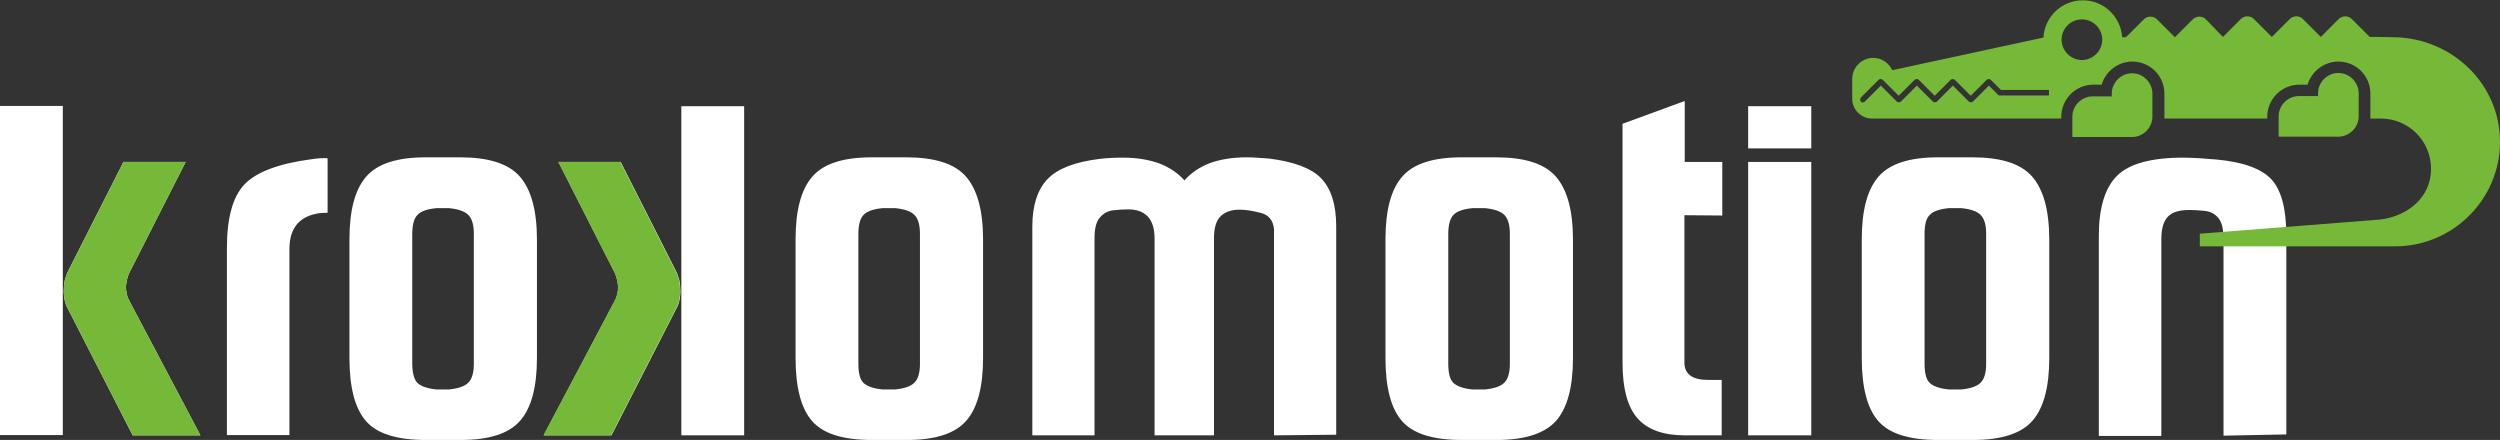
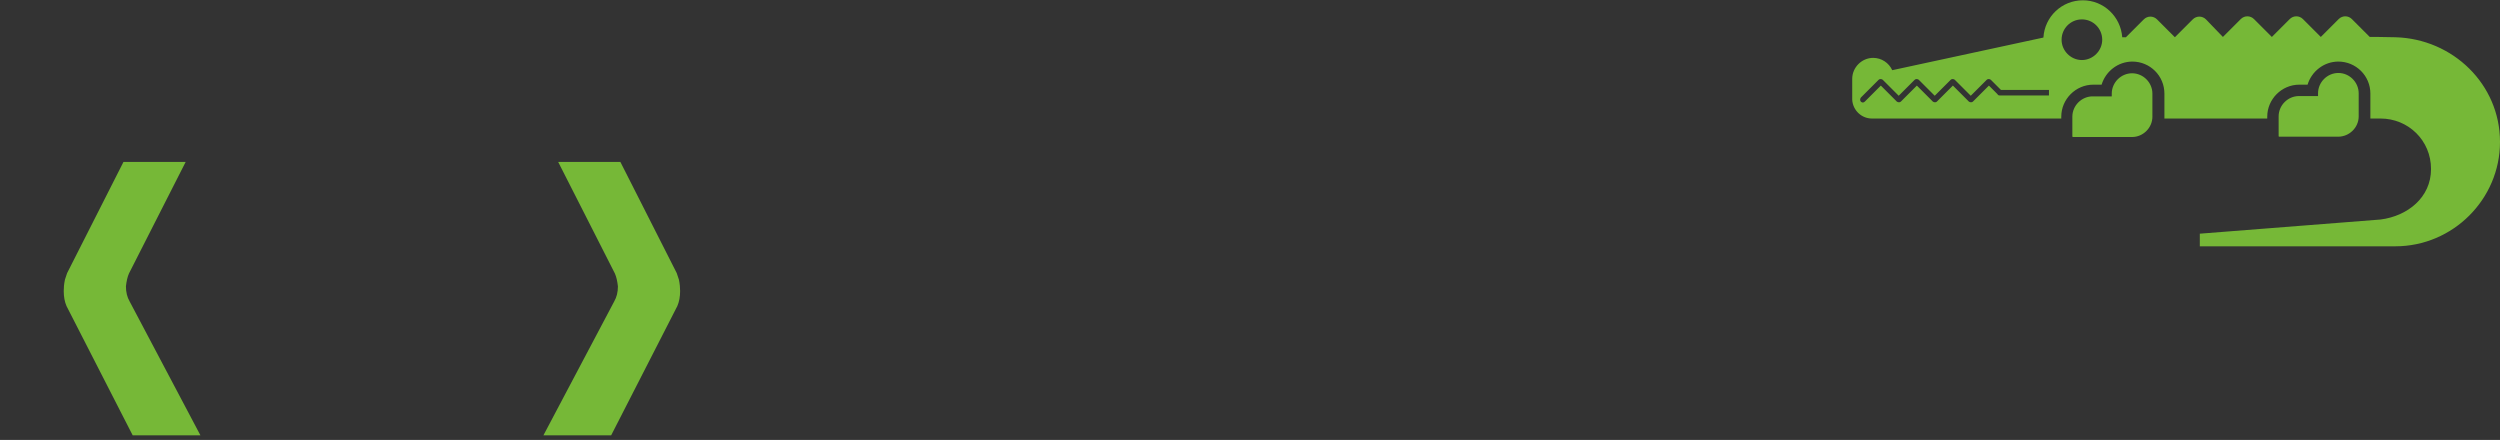
<svg xmlns="http://www.w3.org/2000/svg" version="1.1" id="Ebene_1" x="0px" y="0px" viewBox="0 0 812 142.9" style="enable-background:new 0 0 812 142.9;" xml:space="preserve">
  <rect x="0" y="0" width="812" height="142.9" fill="#333333" stroke="none" />
  <style type="text/css">
	.st0{fill:#FFFFFF;}
	.st1{fill:#76B837;}
	.st2{fill-rule:evenodd;clip-rule:evenodd;fill:#76B837;}
</style>
-   <path class="st0" d="M0,141.4V34.4h20.4v106.9H0z M43.1,141.4l-21.5-42c-0.6-1.4-0.9-3-0.9-4.9c0-1.1,0.1-2.3,0.4-3.7l0.7-2.1  l18.3-36.1h20.2L41.9,88.8c-0.5,1.1-0.8,2.5-1,4.2c0,1.9,0.4,3.5,1.2,4.9l23,43.5L43.1,141.4L43.1,141.4z M104,69.2  C97.3,70.1,94,74,94,80.9v60.4H73.7V80.5c0-9.7,1.9-16.6,5.7-20.6c3.8-4,11.1-6.8,21.9-8.2c1.9-0.3,3.6-0.4,5.1-0.3v17.7  C106.4,69.1,104,69.2,104,69.2z M149.6,142.9h-11.3c-9.3,0-15.8-2-19.4-6.1c-3.6-4.1-5.4-10.9-5.4-20.6V77.8  c0-9.5,1.8-16.3,5.5-20.5c3.7-4.2,10.1-6.2,19.3-6.2h11.1c9.2,0,15.7,2,19.4,6.2s5.6,11,5.6,20.6v38.3c0,9.5-1.8,16.3-5.5,20.5  S158.8,142.9,149.6,142.9L149.6,142.9z M153.9,115.8V75.9c0-2.9-0.6-4.9-1.8-6.1c-1.2-1.2-3.3-1.9-6.3-2.2h-4c-3,0.3-5.1,1-6.2,2.2  c-1.1,1.1-1.7,3.2-1.7,6.2v42c0,3.1,0.6,5.2,1.6,6.3c1.1,1.1,3.2,1.9,6.3,2.2h4c3-0.3,5.1-1,6.3-2.2s1.8-3.2,1.8-6.1L153.9,115.8  L153.9,115.8z M294.5,142.9h-11.3c-9.3,0-15.8-2-19.4-6.1c-3.6-4.1-5.4-10.9-5.4-20.6V77.8c0-9.5,1.8-16.3,5.5-20.5  c3.7-4.2,10.1-6.2,19.3-6.2h11.1c9.2,0,15.7,2,19.4,6.2s5.6,11,5.6,20.6v38.3c0,9.5-1.8,16.3-5.5,20.5S303.7,142.9,294.5,142.9  L294.5,142.9z M298.8,115.8V75.9c0-2.9-0.6-4.9-1.8-6.1c-1.2-1.2-3.3-1.9-6.3-2.2h-4c-3,0.3-5.1,1-6.2,2.2c-1.1,1.1-1.7,3.2-1.7,6.2  v42c0,3.1,0.5,5.2,1.6,6.3s3.2,1.9,6.3,2.2h4c3-0.3,5.1-1,6.3-2.2c1.2-1.2,1.8-3.2,1.8-6.1V115.8L298.8,115.8z M413.8,141.4v-67  c-0.3-2.9-1.8-4.7-4.5-5.3c-2.7-0.7-4.9-1-6.6-1c-2.9,0-5,0.8-6.4,2.3s-2,3.9-2,7v64H375v-64c0-6.2-2.9-9.4-8.6-9.4  c-1.4,0-3,0.1-4.8,0.3c-1.8,0.2-3.2,1-4.4,2.4s-1.7,3.6-1.7,6.7v64h-20.2V73.6c0-6.9,1.7-12.1,5-15.5c3.3-3.4,8.9-5.5,16.9-6.5  c2.7-0.3,5.2-0.4,7.6-0.4c4.5,0,8.5,0.7,11.8,1.9c3.3,1.3,6,3.1,8.1,5.5c2.2-2.5,4.9-4.3,8.2-5.6c3.3-1.2,7.3-1.9,12-1.9  c2.2,0,4.6,0.2,7.3,0.4c8,1,13.7,3.1,16.9,6.4s4.9,8.5,4.9,15.6v67.7L413.8,141.4L413.8,141.4z M486.1,142.9h-11.3  c-9.3,0-15.8-2-19.4-6.1c-3.6-4.1-5.4-10.9-5.4-20.6V77.8c0-9.5,1.8-16.3,5.5-20.5c3.7-4.2,10.1-6.2,19.3-6.2h11.1  c9.2,0,15.7,2,19.4,6.2s5.6,11,5.6,20.6v38.3c0,9.5-1.8,16.3-5.5,20.5C501.7,140.8,495.3,142.9,486.1,142.9L486.1,142.9z   M490.4,115.8V75.9c0-2.9-0.6-4.9-1.8-6.1s-3.3-1.9-6.3-2.2h-4c-3,0.3-5.1,1-6.2,2.2c-1.1,1.1-1.7,3.2-1.7,6.2v42  c0,3.1,0.5,5.2,1.6,6.3s3.2,1.9,6.3,2.2h4c3-0.3,5.1-1,6.3-2.2s1.8-3.2,1.8-6.1V115.8L490.4,115.8z M547.1,69.9v47.9  c0,3.7,2.6,5.6,7.7,5.6h4.4v18h-12c-7,0-12.2-1.9-15.4-5.6s-4.8-9.7-4.8-17.9V40.2l20.2-7.4v19.8h12.2v17.4L547.1,69.9L547.1,69.9z   M567.8,48.1V34.5h20.5v13.7H567.8z M567.8,141.4V52.6h20.5v88.8H567.8z M640.8,142.9h-11.3c-9.3,0-15.8-2-19.4-6.1  s-5.4-10.9-5.4-20.6V77.8c0-9.5,1.8-16.3,5.5-20.5c3.7-4.2,10.1-6.2,19.3-6.2h11.1c9.2,0,15.7,2,19.4,6.2s5.6,11,5.6,20.6v38.3  c0,9.5-1.8,16.3-5.5,20.5C656.5,140.8,650.1,142.9,640.8,142.9L640.8,142.9z M645.1,115.8V75.9c0-2.9-0.6-4.9-1.8-6.1  c-1.2-1.2-3.3-1.9-6.3-2.2h-4c-3,0.3-5.1,1-6.2,2.2c-1.2,1.1-1.7,3.2-1.7,6.2v42c0,3.1,0.5,5.2,1.6,6.3c1.1,1.1,3.2,1.9,6.3,2.2h4  c3-0.3,5.1-1,6.3-2.2c1.2-1.2,1.8-3.2,1.8-6.1L645.1,115.8L645.1,115.8z M722.2,141.5V77.7c0-3.2-0.5-5.4-1.6-6.8  c-1.1-1.4-2.6-2.2-4.5-2.4c-1.9-0.2-3.5-0.3-4.9-0.3c-3.4,0-5.7,0.7-7.1,2.2c-1.4,1.5-2.1,3.9-2.1,7.3v63.9h-20.3V76.6  c0-9.1,2-15.6,5.9-19.5s11.1-5.9,21.5-5.9c1.6,0,3.4,0.1,5.6,0.2c2.1,0.2,3.8,0.3,5.1,0.4c8.8,0.8,14.8,3,18,6.5  c3.2,3.5,4.8,9.6,4.8,18.3v64.5L722.2,141.5L722.2,141.5z M176.6,141.4l23-43.5c0.8-1.4,1.2-3,1.2-4.9c-0.2-1.7-0.5-3.1-1-4.2  l-18.4-36.2h20.2l18.3,36.1l0.7,2.1c0.3,1.4,0.4,2.6,0.4,3.7c0,1.9-0.3,3.5-0.9,4.9l-21.5,42L176.6,141.4L176.6,141.4z M221.3,141.4  V34.5h20.4v106.9L221.3,141.4L221.3,141.4z" />
  <path class="st1" d="M43.1,141.4l-21.5-42c-0.6-1.4-0.9-3-0.9-4.9c0-1.1,0.1-2.3,0.4-3.7l0.7-2.1l18.3-36.1h20.2L41.9,88.8  c-0.5,1.1-0.8,2.5-1,4.2c0,1.9,0.4,3.5,1.2,4.9l23,43.5L43.1,141.4L43.1,141.4z" />
  <path class="st1" d="M176.5,141.4l23-43.5c0.8-1.4,1.2-3,1.2-4.9c-0.2-1.7-0.5-3.1-1-4.2l-18.4-36.2h20.2l18.3,36.1l0.7,2.1  c0.3,1.4,0.4,2.6,0.4,3.7c0,1.9-0.3,3.5-0.9,4.9l-21.5,42L176.5,141.4L176.5,141.4z" />
  <path class="st2" d="M812,46.1C812,64.7,796.7,80,778,80h-63.5v-4.1l58.7-4.6c8.7-1.1,16.4-7.1,16.4-16.4s-7.4-16.4-16.4-16.4h-3.3  c0-0.2,0-0.4,0-0.6v-7.5c0-5.8-4.7-10.4-10.4-10.4c-4.7,0-8.7,3.2-10,7.5h-2.7c-5.7,0-10.4,4.7-10.4,10.4v0.6h-33.4  c0-0.2,0-0.4,0-0.6v-7.5c0-5.8-4.7-10.4-10.4-10.4c-4.7,0-8.7,3.2-10,7.5h-2.7c-5.7,0-10.4,4.7-10.4,10.4v0.6h-61.5  c-3.4,0-6.2-2.7-6.4-6.1h0v-6.8c0-3.7,3.1-6.8,6.8-6.8c2.7,0,5.1,1.6,6.2,4l49.1-10.6c0.4-6.8,6-12.1,12.8-12.1s12.3,5.3,12.8,12  h1.2l5.8-5.8c1.2-1.2,3.1-1.2,4.3,0l5.8,5.8l5.8-5.8c1.2-1.2,3.1-1.2,4.3,0L722,12l5.8-5.8c1.2-1.2,3.1-1.2,4.3,0l5.8,5.8l5.8-5.8  c1.2-1.2,3.1-1.2,4.3,0l5.8,5.8l5.8-5.8c1.2-1.2,3.1-1.2,4.3,0l5.8,5.8h0.8l1.9,0l5.6,0.1C796.7,12.6,812,27.4,812,46.1L812,46.1z   M692.5,23.8c-3.6,0-6.6,3-6.6,6.6v0.9h-6.2c-3.6,0-6.6,3-6.6,6.6v6.4c0,0.1,0.1,0.2,0.2,0.2h19.2c3.6,0,6.6-3,6.6-6.6v-7.5  C699.1,26.8,696.1,23.8,692.5,23.8L692.5,23.8z M766.1,37.8v-7.5c0-3.6-3-6.6-6.6-6.6s-6.6,3-6.6,6.6v0.9h-6.2c-3.6,0-6.6,3-6.6,6.6  v6.4c0,0.1,0.1,0.2,0.1,0.2h19.2C763.1,44.4,766.1,41.4,766.1,37.8L766.1,37.8z M604.4,33L604.4,33c-0.3-0.3-0.3-0.9,0-1.3l5.8-5.8  c0.3-0.3,0.9-0.3,1.3,0l5.2,5.2l5.2-5.2c0.3-0.3,0.9-0.3,1.3,0l5.2,5.2l5.2-5.2c0.3-0.3,0.9-0.3,1.3,0l5.2,5.2l5.2-5.2  c0.3-0.3,0.9-0.3,1.3,0l3.3,3.3h15.6V31h-16c-0.3,0-0.6-0.1-0.7-0.4l-2.8-2.8l-5.2,5.2c-0.3,0.3-0.9,0.3-1.3,0l-5.2-5.2l-5.2,5.2  c-0.3,0.3-0.9,0.3-1.3,0l-5.2-5.2l-5.2,5.2l0,0l0,0c-0.3,0.3-0.9,0.3-1.3,0l-5.2-5.2l-5.2,5.2C605.3,33.4,604.8,33.4,604.4,33  L604.4,33L604.4,33z M640.6,33L640.6,33z M628.9,33L628.9,33z M676.2,6.3L676.2,6.3c-3.7,0-6.6,3-6.6,6.6s3,6.6,6.6,6.6  s6.6-3,6.6-6.6S679.9,6.3,676.2,6.3L676.2,6.3z" />
</svg>